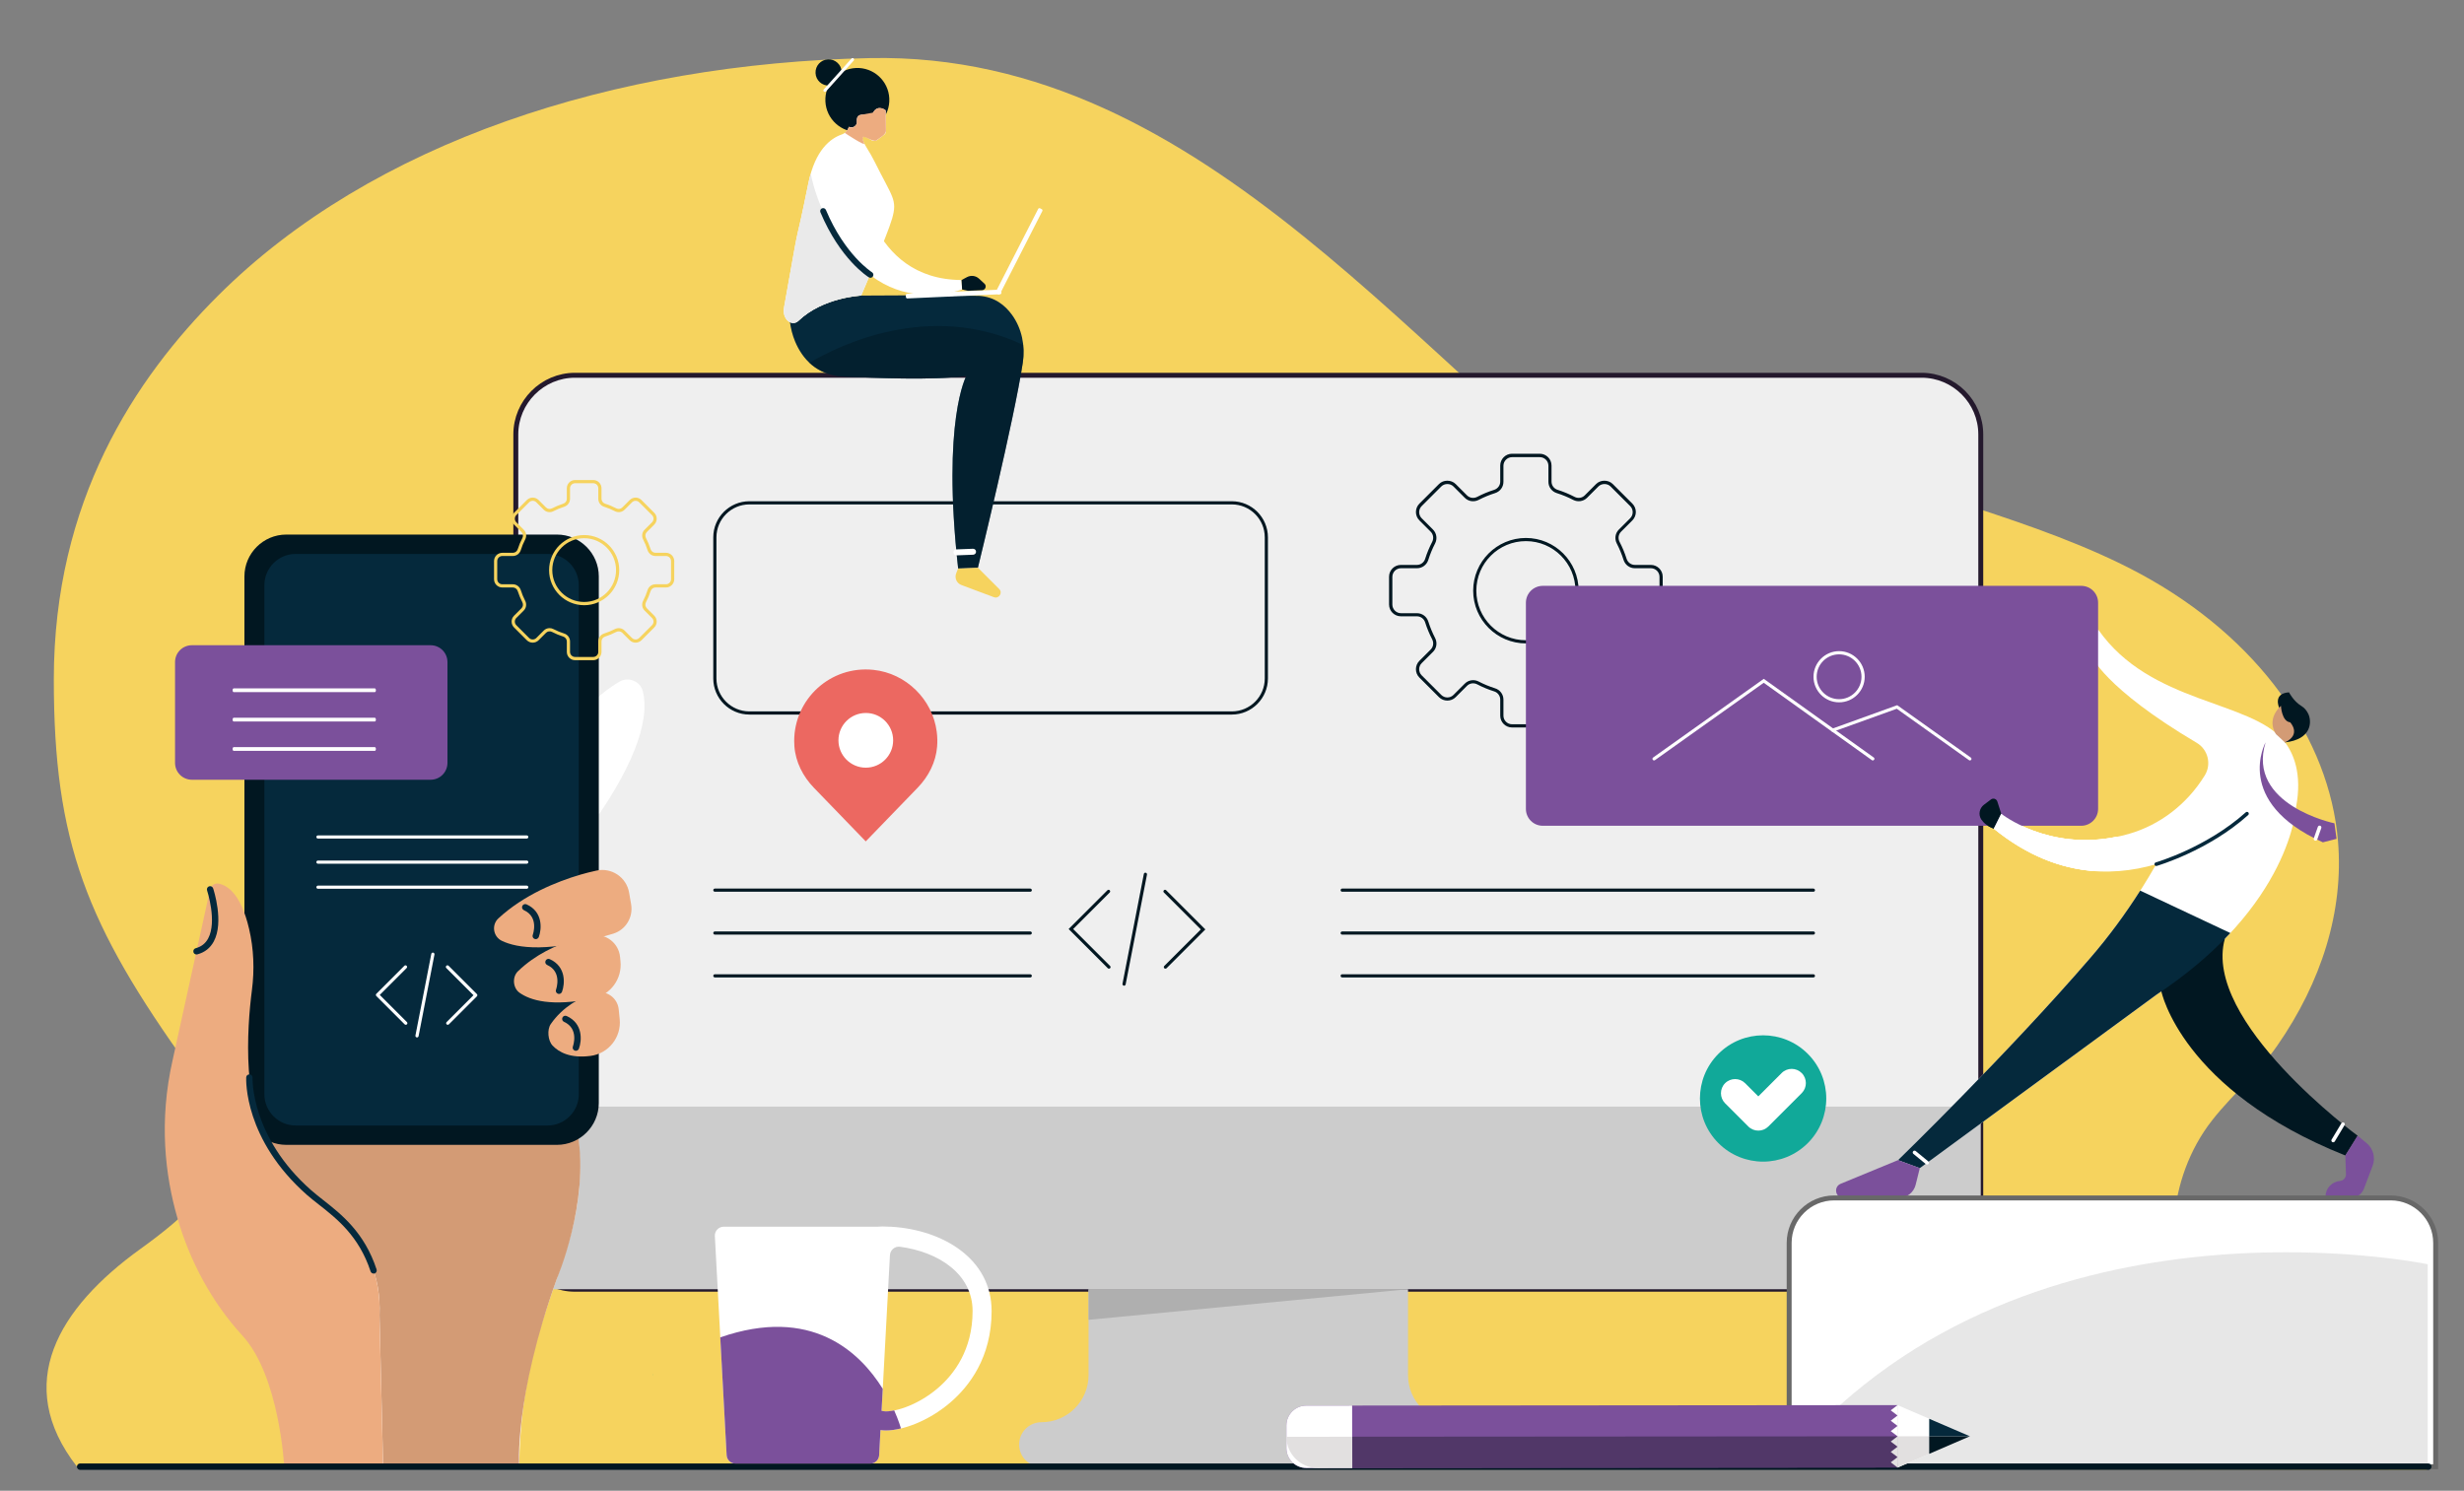
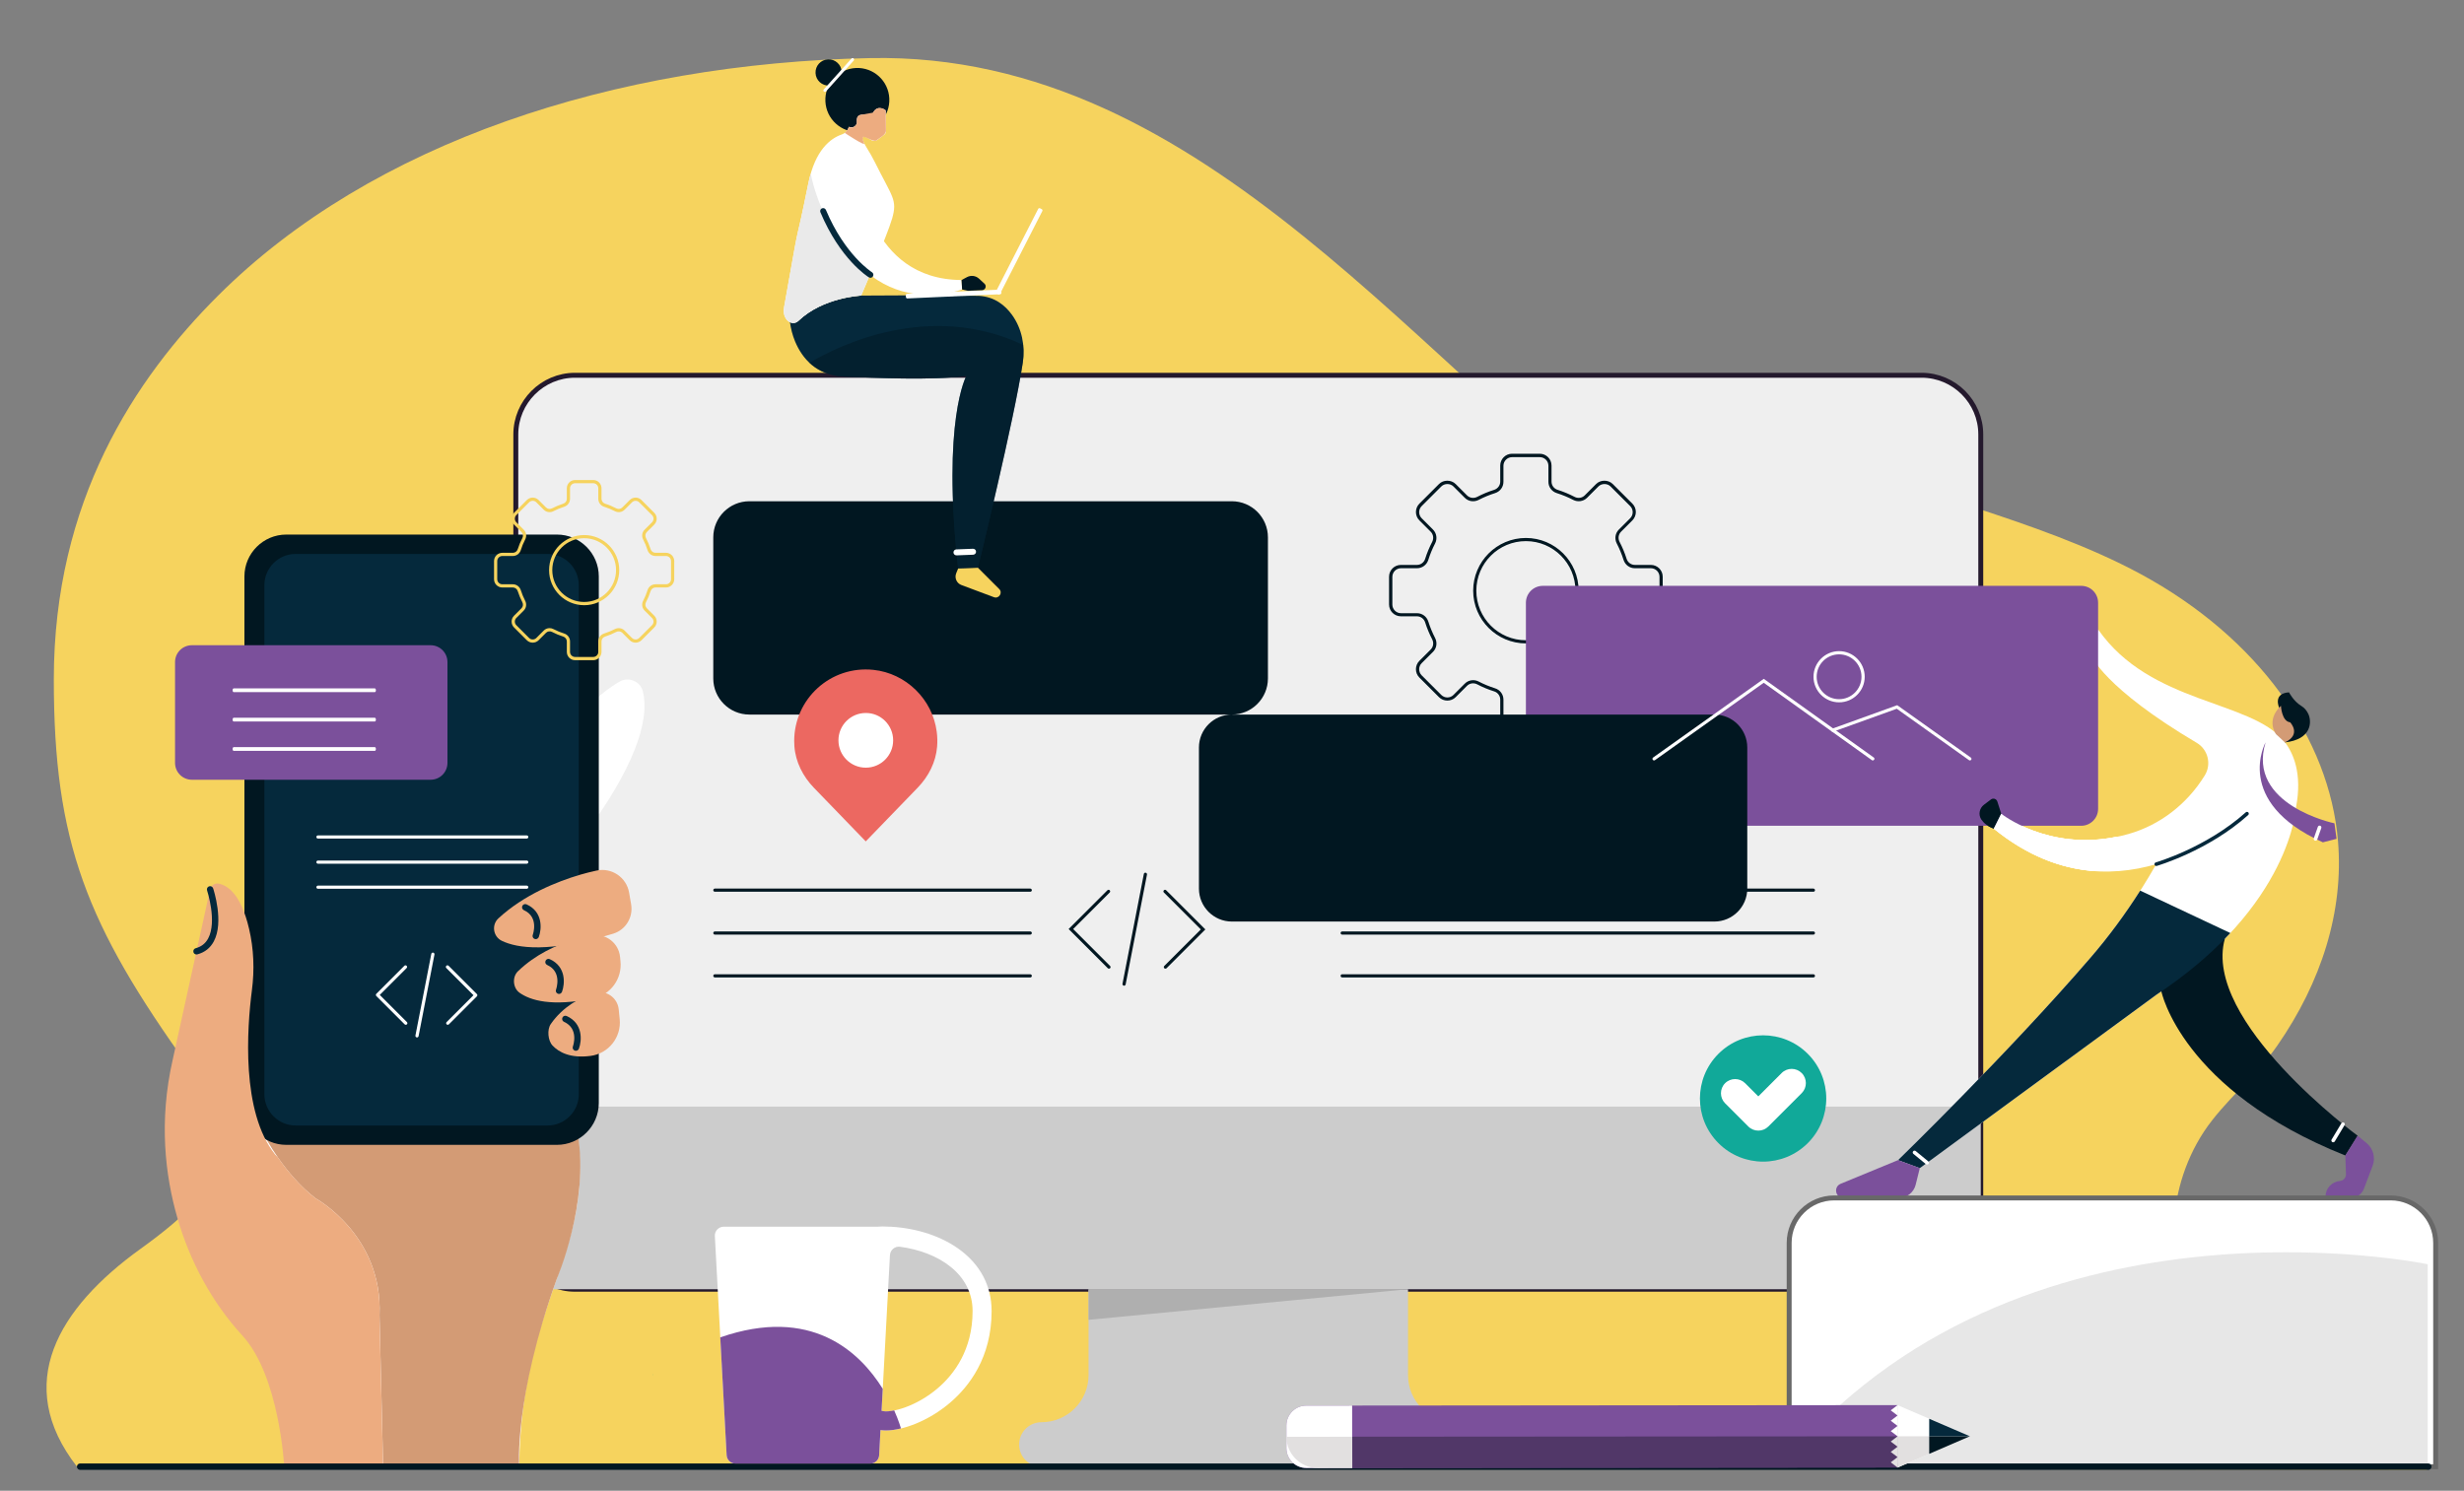
<svg xmlns="http://www.w3.org/2000/svg" version="1.1" id="Layer_1" x="0px" y="0px" viewBox="0 0 500 302.55" style="enable-background:new 0 0 500 302.55;" xml:space="preserve">
  <rect x="0" y="0" width="500" height="302.55" fill="#808080" stroke="none" />
  <style type="text/css"> .st0{fill:#F6D35E;} .st1{fill:#EFEFEF;stroke:#24192D;stroke-miterlimit:10;} .st2{fill:#011721;} .st3{fill:#CCCCCC;} .st4{fill:#FFFFFF;} .st5{fill:#D39B75;} .st6{fill:#05293C;} .st7{fill:#EDAC80;} .st8{fill:#11A999;} .st9{fill:#7B509B;} .st10{fill:#FFFFFF;stroke:#686868;stroke-miterlimit:10;} .st11{fill:#EC6861;} .st12{opacity:0.49;} .st13{fill:#EAEAEA;} .st14{fill:#AFAFAF;} .st15{fill:#CECECE;} .st16{fill:#513768;} .st17{fill:#E2E0E0;} </style>
  <g id="XMLID_35_">
    <path id="XMLID_187_" class="st0" d="M399.77,102.7c-4.54-1.49-9.1-2.95-13.6-4.45c-17.79-5.94-35.41,21.23-49.41,11.57 c-47.62-32.85-91.56-99.41-160.2-98.03C124.69,12.84,75.49,28.87,44.3,59.95c-16.96,16.9-33.38,41.77-33.38,77.95 c0,32.97,6.58,49.7,27.54,78.86c3.28,4.57,6.7,9.29,6.95,14.37c0.42,8.61-8.22,16.08-16.89,22.32 c-16.69,12.02-25.98,27.4-12.9,44.21l477.15,0.65c0,0-51.98-10.13-51.7-48.2c0.05-6.84,2.05-14.23,6.19-20.49 c3.97-6.01,10.63-11.33,14.85-17.41c8.94-12.88,13.52-27.25,12.32-41.53c-1.75-20.83-16.18-41.26-40.07-54.19 C423.8,110.79,411.84,106.65,399.77,102.7z" />
  </g>
  <g>
    <path class="st1" d="M389.94,261.65H116.67c-6.6,0-12-5.4-12-12V88.16c0-6.6,5.4-12,12-12h273.27c6.6,0,12,5.4,12,12v161.5 C401.94,256.25,396.54,261.65,389.94,261.65z" />
  </g>
  <g>
    <path class="st2" d="M312.45,147.64h-5.63c-1.32,0-2.39-1.07-2.39-2.4v-3.26c0-0.76-0.5-1.44-1.25-1.67 c-1.18-0.37-2.33-0.85-3.42-1.42c-0.69-0.36-1.53-0.24-2.07,0.3l-2.3,2.3c-0.93,0.93-2.45,0.93-3.39,0l-3.98-3.98 c-0.93-0.93-0.93-2.45,0-3.39l2.3-2.3c0.54-0.54,0.66-1.37,0.3-2.07c-0.57-1.09-1.05-2.25-1.42-3.42 c-0.23-0.75-0.91-1.25-1.67-1.25h-3.26c-1.32,0-2.4-1.07-2.4-2.4v-5.63c0-1.32,1.07-2.4,2.4-2.4h3.26c0.77,0,1.44-0.5,1.67-1.25 c0.37-1.18,0.85-2.33,1.42-3.42c0.36-0.7,0.24-1.53-0.3-2.07l-2.3-2.3c-0.93-0.93-0.93-2.45,0-3.39l3.98-3.98 c0.9-0.91,2.48-0.91,3.39,0l2.3,2.3c0.54,0.54,1.37,0.66,2.07,0.3c1.09-0.57,2.24-1.05,3.42-1.42c0.75-0.24,1.25-0.91,1.25-1.67 v-3.26c0-1.32,1.07-2.4,2.39-2.4h5.63c1.32,0,2.39,1.07,2.39,2.4v3.26c0,0.77,0.5,1.44,1.25,1.67c1.18,0.37,2.33,0.85,3.42,1.42 c0.7,0.36,1.53,0.24,2.07-0.3l2.3-2.3c0.9-0.91,2.48-0.91,3.39,0l3.98,3.98c0.93,0.93,0.93,2.45,0,3.39l-2.3,2.3 c-0.54,0.54-0.66,1.37-0.3,2.07c0.57,1.09,1.05,2.25,1.42,3.42c0.24,0.75,0.91,1.25,1.67,1.25H335c1.32,0,2.4,1.07,2.4,2.4v5.63 c0,1.32-1.07,2.4-2.4,2.4h-3.26c-0.76,0-1.44,0.5-1.67,1.25c-0.37,1.18-0.85,2.33-1.42,3.42c-0.36,0.7-0.24,1.53,0.3,2.07l2.3,2.3 c0.93,0.93,0.93,2.45,0,3.39l-3.98,3.98c-0.93,0.93-2.45,0.93-3.39,0l-2.3-2.3c-0.54-0.54-1.37-0.66-2.07-0.3 c-1.1,0.57-2.25,1.05-3.42,1.42c-0.75,0.24-1.25,0.91-1.25,1.67v3.26C314.84,146.57,313.77,147.64,312.45,147.64z M298.92,138.04 c0.38,0,0.77,0.09,1.14,0.28c1.06,0.55,2.18,1.01,3.32,1.37c1.02,0.32,1.7,1.24,1.7,2.29v3.26c0,0.96,0.78,1.75,1.75,1.75h5.63 c0.96,0,1.75-0.79,1.75-1.75v-3.26c0-1.05,0.68-1.97,1.7-2.29c1.14-0.36,2.26-0.82,3.32-1.37c0.95-0.49,2.08-0.33,2.82,0.42 l2.3,2.3c0.68,0.68,1.79,0.68,2.47,0l3.98-3.98c0.68-0.68,0.68-1.79,0-2.47l-2.3-2.3c-0.74-0.74-0.91-1.87-0.42-2.82 c0.55-1.06,1.01-2.18,1.37-3.32c0.32-1.02,1.24-1.7,2.29-1.7H335c0.96,0,1.75-0.79,1.75-1.75v-5.63c0-0.96-0.79-1.75-1.75-1.75 h-3.26c-1.05,0-1.97-0.68-2.29-1.7c-0.36-1.14-0.82-2.26-1.37-3.32c-0.49-0.95-0.32-2.08,0.42-2.82l2.3-2.3 c0.68-0.68,0.68-1.79,0-2.47l-3.98-3.98c-0.66-0.66-1.81-0.66-2.47,0l-2.3,2.3c-0.74,0.74-1.88,0.91-2.82,0.42 c-1.06-0.55-2.18-1.01-3.32-1.37c-1.02-0.32-1.7-1.24-1.7-2.29v-3.26c0-0.96-0.78-1.75-1.75-1.75h-5.63 c-0.96,0-1.75,0.79-1.75,1.75v3.26c0,1.05-0.68,1.97-1.7,2.29c-1.14,0.36-2.26,0.82-3.32,1.37c-0.95,0.49-2.08,0.33-2.82-0.42 l-2.3-2.3c-0.66-0.66-1.81-0.66-2.47,0l-3.98,3.98c-0.68,0.68-0.68,1.79,0,2.47l2.3,2.3c0.74,0.74,0.91,1.88,0.42,2.82 c-0.55,1.06-1.01,2.18-1.37,3.32c-0.32,1.02-1.24,1.7-2.29,1.7h-3.26c-0.96,0-1.75,0.79-1.75,1.75v5.63c0,0.96,0.79,1.75,1.75,1.75 h3.26c1.05,0,1.97,0.68,2.29,1.7c0.36,1.14,0.82,2.26,1.37,3.32c0.49,0.95,0.33,2.08-0.42,2.82l-2.3,2.3 c-0.68,0.68-0.68,1.79,0,2.47l3.98,3.98c0.68,0.68,1.79,0.68,2.47,0l2.3-2.3C297.69,138.28,298.29,138.04,298.92,138.04z M309.64,130.58c-5.9,0-10.7-4.8-10.7-10.7s4.8-10.7,10.7-10.7c5.9,0,10.7,4.8,10.7,10.7S315.54,130.58,309.64,130.58z M309.64,109.82c-5.55,0-10.06,4.51-10.06,10.06c0,5.55,4.51,10.06,10.06,10.06c5.55,0,10.06-4.51,10.06-10.06 C319.69,114.33,315.18,109.82,309.64,109.82z" />
  </g>
  <g>
    <path class="st3" d="M112.01,261.65H394.6c4.04,0,7.34-3.3,7.34-7.34v-29.72H104.67v29.72 C104.67,258.35,107.97,261.65,112.01,261.65z" />
  </g>
  <g>
    <path class="st3" d="M285.72,279.08v-17.43h-64.83v17.43c0,5.28-4.28,9.56-9.56,9.56l0,0c-2.5,0-4.53,2.03-4.53,4.53l0,0 c0,2.5,2.03,4.53,4.53,4.53h83.94c2.5,0,4.53-2.03,4.53-4.53l0,0c0-2.5-2.03-4.53-4.53-4.53l0,0 C290,288.64,285.72,284.36,285.72,279.08z" />
  </g>
  <g>
    <g>
      <path class="st2" d="M367.98,180.98h-95.62c-0.18,0-0.32-0.15-0.32-0.32c0-0.18,0.14-0.32,0.32-0.32h95.62 c0.18,0,0.32,0.15,0.32,0.32C368.31,180.84,368.16,180.98,367.98,180.98z" />
    </g>
    <g>
      <path class="st2" d="M367.98,189.68h-95.62c-0.18,0-0.32-0.15-0.32-0.32s0.14-0.32,0.32-0.32h95.62c0.18,0,0.32,0.15,0.32,0.32 S368.16,189.68,367.98,189.68z" />
    </g>
    <g>
      <path class="st2" d="M367.98,198.37h-95.62c-0.18,0-0.32-0.15-0.32-0.32c0-0.18,0.14-0.32,0.32-0.32h95.62 c0.18,0,0.32,0.15,0.32,0.32C368.31,198.22,368.16,198.37,367.98,198.37z" />
    </g>
  </g>
  <g>
    <g>
      <path class="st2" d="M209.06,180.98h-64c-0.18,0-0.32-0.15-0.32-0.32c0-0.18,0.14-0.32,0.32-0.32h64c0.18,0,0.32,0.15,0.32,0.32 C209.39,180.84,209.24,180.98,209.06,180.98z" />
    </g>
    <g>
      <path class="st2" d="M209.06,189.68h-64c-0.18,0-0.32-0.15-0.32-0.32s0.14-0.32,0.32-0.32h64c0.18,0,0.32,0.15,0.32,0.32 S209.24,189.68,209.06,189.68z" />
    </g>
    <g>
      <path class="st2" d="M209.06,198.37h-64c-0.18,0-0.32-0.15-0.32-0.32c0-0.18,0.14-0.32,0.32-0.32h64c0.18,0,0.32,0.15,0.32,0.32 C209.39,198.22,209.24,198.37,209.06,198.37z" />
    </g>
  </g>
  <g>
    <path class="st4" d="M104.27,198.96c0,0,12.66,28.87,12.97,31.19c3.26,24.54-11.44,33.58-11.89,67.53H70.37l-26.49-78.99 L104.27,198.96z" />
  </g>
  <g>
    <path class="st5" d="M53.65,230.44c0,0,3.97,7.86,10.41,12.78c0,0,13.68,7.48,12.95,23.72l0.74,30.75h27.61 c0,0-1.13-13.76,7.64-38.17c0,0,6.62-15.38,4.25-29.36L53.65,230.44z" />
  </g>
  <g>
    <path class="st4" d="M110.18,157.11c0,0,4.84-12.43,15.56-18.79c1.74-1.03,4.13-0.09,4.67,1.87c1.02,3.76,0.51,11.26-8.8,25 l-12.57-5.47L110.18,157.11z" />
  </g>
  <g>
    <path class="st2" d="M113.02,232.35H58.09c-4.67,0-8.49-3.82-8.49-8.49V116.98c0-4.67,3.82-8.49,8.49-8.49h54.93 c4.67,0,8.49,3.82,8.49,8.49v106.88C121.51,228.53,117.69,232.35,113.02,232.35z" />
  </g>
  <g>
    <path class="st6" d="M111.11,228.42H59.99c-3.49,0-6.34-2.85-6.34-6.34V118.76c0-3.49,2.85-6.34,6.34-6.34h51.12 c3.49,0,6.34,2.85,6.34,6.34v103.32C117.45,225.57,114.6,228.42,111.11,228.42z" />
  </g>
  <g>
    <g>
      <path class="st7" d="M117.71,177.53c-4.76,1.41-11.39,4.07-16.57,8.85c-1.44,1.33-1.07,3.71,0.69,4.56 c3.13,1.51,9.59,2.5,22.58-1.44c2.55-0.77,4.11-3.33,3.66-5.96l-0.41-2.39c-0.54-3.11-3.56-5.14-6.64-4.46 C119.88,176.94,118.73,177.23,117.71,177.53z" />
    </g>
    <g>
      <path class="st7" d="M116.43,190.71c-3.5,1.07-7.79,2.99-11.33,6.41c-1.19,1.15-1.04,3.39,0.33,4.36c2.16,1.53,6.49,2.9,15,1.13 c3.48-0.72,5.84-3.97,5.48-7.51l-0.09-0.91c-0.29-2.87-2.97-4.86-5.81-4.33C118.81,190.08,117.56,190.36,116.43,190.71z" />
    </g>
    <g>
      <path class="st7" d="M111.76,207.84c-0.77,1.11-0.59,3.34,0.36,4.35c1.27,1.35,3.59,2.64,7.7,2.11c3.67-0.47,6.3-3.79,5.93-7.48 l-0.2-1.97c-0.25-2.48-2.74-4.1-5.11-3.3C117.66,202.5,114.19,204.32,111.76,207.84z" />
    </g>
    <g>
      <path class="st6" d="M108.71,190.6c-0.07,0-0.15-0.01-0.22-0.04c-0.33-0.12-0.51-0.49-0.38-0.83c0.05-0.15,1.28-3.62-1.8-5.01 c-0.32-0.15-0.47-0.53-0.32-0.86c0.15-0.32,0.53-0.47,0.86-0.32c3.35,1.51,3.09,5,2.48,6.64 C109.21,190.44,108.97,190.6,108.71,190.6z" />
    </g>
    <g>
      <path class="st6" d="M113.43,201.72c-0.07,0-0.15-0.01-0.22-0.04c-0.33-0.12-0.51-0.49-0.38-0.83c0.05-0.15,1.28-3.62-1.8-5.01 c-0.33-0.15-0.47-0.53-0.32-0.86c0.15-0.32,0.53-0.47,0.85-0.32c3.35,1.51,3.09,5,2.48,6.64 C113.93,201.55,113.69,201.72,113.43,201.72z" />
    </g>
    <g>
      <path class="st6" d="M116.85,213.26c-0.07,0-0.15-0.01-0.22-0.04c-0.33-0.12-0.51-0.49-0.38-0.83c0.05-0.15,1.28-3.62-1.8-5.01 c-0.33-0.15-0.47-0.53-0.32-0.86c0.15-0.33,0.53-0.46,0.86-0.32c3.35,1.51,3.09,5,2.48,6.64 C117.36,213.1,117.11,213.26,116.85,213.26z" />
    </g>
  </g>
  <g>
    <path class="st7" d="M64.06,243.22c-3.26-2.5-5.89-5.75-7.69-8.35c-0.35-0.36-0.55-0.58-0.55-0.58c-6.93-8.65-5.69-25.66-4.7-33.34 c0.54-4.15,0.38-8.38-0.58-12.46c-1.66-7.11-4.42-8.82-6.14-9.15c-0.81-0.16-1.59,0.36-1.77,1.16l-7.6,34.64 c-2.81,12.39-1.53,23.36,0.95,31.98c2.55,8.88,7,17.17,13.24,23.98c7.5,8.18,8.46,26.58,8.46,26.58h20.06l-0.74-30.75 C77.74,250.7,64.06,243.22,64.06,243.22z" />
  </g>
  <g>
    <path class="st8" d="M132.47,279.05c-0.02-0.09-0.03-0.14-0.03-0.14c-0.01,0.04-0.03,0.08-0.04,0.12 C132.43,279.03,132.45,279.04,132.47,279.05z" />
  </g>
  <g>
    <path class="st6" d="M39.87,193.71c-0.29,0-0.55-0.19-0.62-0.48c-0.09-0.34,0.11-0.7,0.46-0.79c1.15-0.31,1.98-0.96,2.53-1.98 c1.85-3.44-0.2-9.69-0.22-9.76c-0.11-0.34,0.07-0.7,0.41-0.82c0.34-0.11,0.7,0.07,0.82,0.41c0.09,0.28,2.25,6.85,0.13,10.78 c-0.72,1.34-1.84,2.22-3.34,2.62C39.99,193.71,39.93,193.71,39.87,193.71z" />
  </g>
  <g>
-     <path class="st6" d="M75.81,258.47c-0.27,0-0.52-0.17-0.61-0.44c-2.36-7.16-6.84-10.69-10.45-13.52c-0.87-0.68-1.69-1.33-2.44-1.98 c-12.81-11.28-12.37-23.37-12.35-23.88c0.02-0.36,0.31-0.61,0.68-0.61c0.36,0.02,0.63,0.32,0.61,0.68 c-0.01,0.12-0.41,11.99,11.91,22.85c0.72,0.63,1.52,1.26,2.38,1.94c3.74,2.94,8.4,6.59,10.88,14.13c0.11,0.34-0.07,0.7-0.41,0.82 C75.95,258.46,75.88,258.47,75.81,258.47z" />
-   </g>
+     </g>
  <g>
    <path class="st4" d="M146.86,248.96c-1.03,0-1.86,0.87-1.8,1.9l2.39,44.47c0.05,0.96,0.84,1.71,1.8,1.71h27.35 c0.96,0,1.75-0.75,1.8-1.71l0.27-5.11c0.03,0,0.06,0.01,0.09,0.02c0.32,0.05,0.68,0.07,1.06,0.07c3.29,0,8.57-1.85,13.04-5.69 c3.82-3.28,8.36-9.15,8.36-18.54c0-10.65-9.95-16.49-20.34-17.11l0-0.01h-0.4c-0.48-0.02-0.96-0.05-1.43-0.05 c-0.32,0-0.63,0.03-0.95,0.05H146.86z M178.89,286.32l1.7-31.59c0.06-1.05,1-1.84,2.04-1.7c7.78,1.04,14.73,5.48,14.73,13.06 c0,7.91-3.81,12.85-7.01,15.6c-4.47,3.84-9.36,4.97-10.99,4.72C179.2,286.38,179.05,286.35,178.89,286.32z" />
  </g>
  <g>
    <g>
      <g>
        <path class="st4" d="M424.21,194.36c5.07-5.88,9.51-12.24,13.34-18.98c-9.43,2.76-21.1,2.45-32.96-7.2l1.51-3.03 c0,0,10.53,8.46,25.85,4.1c6.41-1.83,11.85-6.09,15.37-11.76c0.02-0.04,0.04-0.07,0.07-0.11c1.41-2.27,0.67-5.26-1.62-6.62 c-18.86-11.16-21.42-17.73-21.42-17.73l1.41-5.28c10.61,15.23,30.92,14.29,37.7,22.63c1.97,2.43,3.73,6.69,2.47,13.37 c0,0-0.93,20.02-28.4,38.17l-47.95,35.15l-4.42-1.63C385.15,235.44,407.23,214.05,424.21,194.36z" />
      </g>
    </g>
    <g>
      <g>
        <path class="st2" d="M438.59,201.2c0,0,4.05,20.04,37.33,33.31l2.5-4.01c0,0-31.61-23.23-26.95-39.98l-6.04-1.16l-7.91,8.15 L438.59,201.2z" />
      </g>
    </g>
    <g>
      <g>
        <path class="st2" d="M462.47,143.57c0,0-1.28-2.86,2.02-3.06c0,0,0.91,1.8,2.5,2.76c0.65,0.39,1.14,0.99,1.45,1.69 c0.66,1.5,0.72,5.1-4.78,5.71l-1.16-4.33L462.47,143.57z" />
      </g>
    </g>
    <g>
      <g>
        <path class="st5" d="M461.87,149.02c0,0-2.17-2.78,0.98-5.78c0,0,0.15,3.17,1.87,3.35c0,0,2.37,2.46-1.05,4.08L461.87,149.02z" />
      </g>
    </g>
    <g>
      <g>
        <path class="st6" d="M424.21,194.36c3.7-4.29,7.05-8.84,10.08-13.6h0.02l18.27,8.6l0,0c-3.82,4.11-8.74,8.39-15.06,12.57 l-47.95,35.15l-4.42-1.63C385.15,235.44,407.23,214.05,424.21,194.36z" />
      </g>
    </g>
    <g>
      <g>
        <path class="st9" d="M478.42,230.49l1.83,1.52c1.34,1.11,1.83,2.95,1.21,4.58l-1.75,4.63c-0.43,1.15-1.53,1.9-2.75,1.9h-4.79 c-0.15,0-0.27-0.12-0.27-0.27l0,0c0-1.66,1.27-3.04,2.92-3.17l0,0c0.71-0.06,1.25-0.67,1.23-1.38l-0.13-3.79L478.42,230.49z" />
      </g>
    </g>
    <g>
      <g>
        <path class="st9" d="M389.57,237.07l-0.84,3.38c-0.39,1.57-1.81,2.68-3.43,2.68h-11.22c-1.64,0-2.08-2.25-0.57-2.88l11.64-4.8 L389.57,237.07z" />
      </g>
    </g>
    <g>
      <g>
        <path class="st2" d="M406.1,165.15l-0.8-2.49c-0.18-0.54-0.84-0.75-1.29-0.41l-1.42,1.07c-0.94,0.71-1.19,2.04-0.53,3.01 c0.46,0.68,1.23,1.37,2.53,1.84L406.1,165.15z" />
      </g>
    </g>
    <g>
      <g>
        <path class="st6" d="M437.55,175.75c0.03,0,0.07,0,0.1-0.01c0.1-0.03,10.44-3.04,18.56-10.33c0.15-0.14,0.16-0.37,0.03-0.52 c-0.14-0.15-0.37-0.16-0.52-0.03c-8,7.18-18.17,10.14-18.27,10.17c-0.2,0.06-0.31,0.26-0.25,0.46 C437.24,175.64,437.39,175.75,437.55,175.75z" />
      </g>
    </g>
    <g>
      <g>
        <path class="st4" d="M429.62,169.8c-1.43,2.48-3.08,4.81-4.94,6.96c-6.37-0.53-13.2-2.98-20.1-8.59l1.51-3.03 C406.1,165.15,415.58,172.75,429.62,169.8z" />
      </g>
    </g>
    <g>
      <g>
        <path class="st4" d="M391.05,236.35c0.11,0,0.21-0.05,0.29-0.13c0.13-0.16,0.11-0.39-0.05-0.52l-2.55-2.09 c-0.16-0.13-0.39-0.11-0.52,0.05c-0.13,0.16-0.11,0.39,0.05,0.52l2.55,2.09C390.89,236.32,390.97,236.35,391.05,236.35z" />
      </g>
    </g>
    <g>
      <g>
        <path class="st4" d="M473.46,231.83c0.13,0,0.25-0.06,0.32-0.18l1.98-3.3c0.1-0.18,0.05-0.4-0.13-0.51 c-0.17-0.1-0.4-0.05-0.51,0.13l-1.98,3.3c-0.11,0.18-0.05,0.4,0.13,0.51C473.33,231.82,473.4,231.83,473.46,231.83z" />
      </g>
    </g>
    <g>
      <g>
        <path class="st9" d="M459.74,150.66c0,0-6.68,12.06,11.62,20.29l2.78-0.71l-0.43-3.15C473.7,167.1,455.83,163.35,459.74,150.66z" />
      </g>
    </g>
    <g>
      <g>
        <path class="st4" d="M469.87,170.62c0.15,0,0.29-0.09,0.35-0.25l0.82-2.32c0.07-0.19-0.03-0.4-0.23-0.47 c-0.19-0.07-0.4,0.03-0.47,0.23l-0.82,2.32c-0.07,0.19,0.03,0.4,0.23,0.47C469.79,170.61,469.83,170.62,469.87,170.62z" />
      </g>
    </g>
  </g>
  <g>
    <path class="st10" d="M485.11,243.12H372.19c-5.04,0-9.13,4.09-9.13,9.13v45.43h131.19v-45.43 C494.25,247.21,490.16,243.12,485.11,243.12z" />
  </g>
  <g>
    <path class="st9" d="M422.32,167.59H313.06c-1.89,0-3.42-1.53-3.42-3.42v-41.85c0-1.89,1.53-3.42,3.42-3.42h109.27 c1.89,0,3.42,1.53,3.42,3.42v41.85C425.75,166.05,424.21,167.59,422.32,167.59z" />
  </g>
  <g>
    <path class="st9" d="M87.38,158.25H38.94c-1.89,0-3.42-1.53-3.42-3.42v-20.46c0-1.89,1.53-3.42,3.42-3.42h48.44 c1.89,0,3.42,1.53,3.42,3.42v20.46C90.8,156.72,89.27,158.25,87.38,158.25z" />
  </g>
  <g>
    <g>
      <g>
        <path class="st2" d="M406.1,165.15l-0.8-2.49c-0.18-0.54-0.84-0.75-1.29-0.41l-1.42,1.07c-0.94,0.71-1.19,2.04-0.53,3.01 c0.46,0.68,1.23,1.37,2.53,1.84L406.1,165.15z" />
      </g>
    </g>
    <g>
      <g>
        <path class="st4" d="M429.62,169.8c-1.43,2.48-3.08,4.81-4.94,6.96c-6.37-0.53-13.2-2.98-20.1-8.59l1.51-3.03 C406.1,165.15,415.58,172.75,429.62,169.8z" />
      </g>
    </g>
  </g>
  <g>
    <g>
      <path class="st2" d="M236.49,196.59c-0.08,0-0.17-0.03-0.23-0.09c-0.13-0.13-0.13-0.33,0-0.46l7.41-7.41l-7.49-7.49 c-0.13-0.13-0.13-0.33,0-0.46c0.13-0.13,0.33-0.13,0.46,0l7.95,7.95l-7.87,7.87C236.66,196.56,236.57,196.59,236.49,196.59z" />
    </g>
    <g>
      <path class="st2" d="M225.03,196.59c-0.08,0-0.17-0.03-0.23-0.09l-7.95-7.95l7.87-7.87c0.13-0.13,0.33-0.13,0.46,0 c0.13,0.13,0.13,0.33,0,0.46l-7.41,7.41l7.49,7.49c0.13,0.13,0.13,0.33,0,0.46C225.2,196.56,225.11,196.59,225.03,196.59z" />
    </g>
    <g>
      <path class="st2" d="M228.1,200.05c-0.02,0-0.04,0-0.06-0.01c-0.17-0.03-0.29-0.2-0.26-0.38l4.33-22.28 c0.03-0.18,0.2-0.3,0.38-0.26c0.17,0.03,0.29,0.2,0.26,0.38l-4.33,22.28C228.38,199.95,228.25,200.05,228.1,200.05z" />
    </g>
  </g>
  <g>
    <g>
      <path class="st4" d="M90.86,207.98c-0.08,0-0.17-0.03-0.23-0.09c-0.13-0.13-0.13-0.33,0-0.46l5.45-5.45l-5.51-5.51 c-0.13-0.13-0.13-0.33,0-0.46c0.13-0.13,0.33-0.13,0.46,0l5.74,5.74c0.13,0.13,0.13,0.33,0,0.46l-5.68,5.68 C91.03,207.95,90.94,207.98,90.86,207.98z" />
    </g>
    <g>
      <path class="st4" d="M82.34,207.98c-0.08,0-0.17-0.03-0.23-0.09l-5.74-5.74c-0.13-0.13-0.13-0.33,0-0.46l5.68-5.68 c0.13-0.13,0.33-0.13,0.46,0c0.13,0.13,0.13,0.33,0,0.46l-5.45,5.45l5.51,5.51c0.13,0.13,0.13,0.33,0,0.46 C82.51,207.95,82.42,207.98,82.34,207.98z" />
    </g>
    <g>
      <path class="st4" d="M84.62,210.55c-0.02,0-0.04,0-0.06-0.01c-0.17-0.03-0.29-0.2-0.26-0.38l3.22-16.56 c0.03-0.18,0.2-0.3,0.38-0.26c0.17,0.03,0.29,0.2,0.26,0.38l-3.22,16.56C84.9,210.44,84.77,210.55,84.62,210.55z" />
    </g>
  </g>
  <g>
-     <path class="st2" d="M249.97,145.02h-97.91c-4.04,0-7.32-3.29-7.32-7.32v-28.65c0-4.04,3.29-7.32,7.32-7.32h97.91 c4.04,0,7.32,3.29,7.32,7.32v28.65C257.29,141.73,254,145.02,249.97,145.02z M152.06,102.37c-3.68,0-6.68,3-6.68,6.68v28.65 c0,3.68,3,6.68,6.68,6.68h97.91c3.68,0,6.68-3,6.68-6.68v-28.65c0-3.68-3-6.68-6.68-6.68H152.06z" />
+     <path class="st2" d="M249.97,145.02h-97.91c-4.04,0-7.32-3.29-7.32-7.32v-28.65c0-4.04,3.29-7.32,7.32-7.32h97.91 c4.04,0,7.32,3.29,7.32,7.32v28.65C257.29,141.73,254,145.02,249.97,145.02z c-3.68,0-6.68,3-6.68,6.68v28.65 c0,3.68,3,6.68,6.68,6.68h97.91c3.68,0,6.68-3,6.68-6.68v-28.65c0-3.68-3-6.68-6.68-6.68H152.06z" />
  </g>
  <g>
    <path class="st11" d="M190.16,151.53c0.08-0.99,0.06-2-0.08-3.04c-0.85-6.58-6.24-11.85-12.84-12.54 c-8.72-0.91-16.08,5.9-16.08,14.44c0,0.36,0.01,0.71,0.04,1.06c0.23,3.17,1.73,6.12,3.94,8.41l10.54,10.9l10.54-10.9 C188.42,157.59,189.91,154.67,190.16,151.53z" />
  </g>
  <g>
    <path class="st4" d="M181.24,150.25c0,3.07-2.49,5.55-5.55,5.55c-3.07,0-5.55-2.49-5.55-5.55c0-3.07,2.49-5.55,5.55-5.55 C178.75,144.69,181.24,147.18,181.24,150.25z" />
  </g>
  <g>
    <g>
      <path class="st6" d="M174.74,59.99c0,0-7.75,0.31-12.73,5.05c-0.52,0.49-1.16,0.54-1.72,0.27c0.18,1.37,0.52,2.71,1.05,3.99 c1.44,3.42,4.3,6.91,9.98,7.13c6.19,0.24,17.69,0.85,24.78-0.15c0,0-5.02,8.98-1.67,39.09l4.01-0.16c0,0,7.38-30.06,9.11-41.62 c0.51-3.39-0.18-6.91-2.19-9.69c-1.42-1.96-3.56-3.69-6.75-3.86C198.61,60.04,187.18,59.87,174.74,59.99" />
    </g>
    <g>
      <g>
        <path class="st0" d="M194.43,115.37l-0.39,0.96c-0.39,0.95,0.08,2.04,1.05,2.4l6.6,2.47c1.02,0.38,1.84-0.9,1.07-1.66l-4.32-4.32 L194.43,115.37z" />
      </g>
    </g>
    <g class="st12">
      <g>
        <path class="st2" d="M164.26,73.64c1.65,1.55,3.93,2.67,7.06,2.79c6.19,0.24,17.69,0.85,24.78-0.15c0,0-5.02,8.98-1.67,39.09 l4.01-0.16c0,0,7.38-30.06,9.11-41.62c0.18-1.19,0.2-2.4,0.08-3.58C188.5,60.99,170.01,70.22,164.26,73.64z" />
      </g>
    </g>
    <g>
      <g>
        <path class="st4" d="M197.48,112.58l-3.37,0.13c-0.34,0.01-0.62-0.25-0.63-0.58c-0.01-0.34,0.25-0.62,0.58-0.63l3.37-0.13 c0.34-0.01,0.62,0.25,0.63,0.58C198.08,112.28,197.82,112.56,197.48,112.58z" />
      </g>
    </g>
    <g>
      <g>
        <path class="st2" d="M180.46,19.99c0.16,3.58-2.61,6.61-6.19,6.78c-3.58,0.16-6.61-2.61-6.78-6.19s2.61-6.61,6.19-6.78 C177.27,13.64,180.3,16.41,180.46,19.99z" />
      </g>
    </g>
    <g>
      <g>
        <path class="st2" d="M170.81,14.59c0.07,1.47-1.07,2.72-2.54,2.78s-2.72-1.07-2.78-2.54c-0.07-1.47,1.07-2.72,2.54-2.78 C169.49,11.98,170.74,13.12,170.81,14.59z" />
      </g>
    </g>
    <g>
      <g>
        <path class="st4" d="M162.03,65.11c4.96-4.77,12.71-5.12,12.71-5.12s5.28-12.1,6.29-15.63c1.11-3.87,0.04-4.31-3.51-11.47 c-1.17-2.36-1.83-2.94-2.42-4.42c-0.07-0.17-0.2-0.44,0.07-0.73c0.2-0.21,1.81,0.78,1.81,0.78c0.34,0.15,0.74,0.1,1.04-0.12 l1.39-1.04c0.24-0.18,0.37-0.46,0.37-0.75l-0.05-4.2c0,0-1.57-1.3-2.52,0.39c0,0-0.62,1.2-1.64,0.55c0,0-1.89-0.55-1.68,1.31 c0.07,0.68-0.55,1.25-1.23,1.17c-0.13-0.02-0.26-0.04-0.42-0.09l0,0.02c-0.19,0.73-0.74,1.3-1.45,1.54 c-2.26,0.78-5.38,3.13-6.74,9.85c-2.89,14.29-1.48,5.56-4.14,20.74c-0.04,0.2-0.32,1.9-0.8,4.47 C158.62,64.88,160.74,66.35,162.03,65.11z" />
      </g>
    </g>
    <g>
      <g>
        <path class="st4" d="M174.45,35.5c0,0,1.61,21.23,20.66,21.33l0.12,1.91c0,0-22.83,8.8-29.25-23.6L174.45,35.5z" />
      </g>
    </g>
    <g>
      <g>
        <path class="st4" d="M202.94,59.72l-18.81,0.85c-0.16,0.01-0.29-0.12-0.3-0.27l-0.02-0.37c-0.01-0.16,0.12-0.29,0.27-0.3 l18.81-0.85c0.16-0.01,0.29,0.12,0.3,0.27l0.02,0.37C203.22,59.58,203.1,59.72,202.94,59.72z" />
      </g>
    </g>
    <g>
      <g>
        <path class="st4" d="M202.1,59.17l8.57-16.77c0.07-0.14,0.24-0.2,0.39-0.12l0.33,0.17c0.14,0.07,0.2,0.24,0.12,0.39l-8.57,16.77 c-0.07,0.14-0.24,0.2-0.39,0.12l-0.33-0.17C202.08,59.49,202.03,59.31,202.1,59.17z" />
      </g>
    </g>
    <g>
      <g>
        <path class="st2" d="M195.12,56.83l1.11-0.59c0.79-0.42,1.77-0.3,2.43,0.31l1.11,1.02c0.5,0.46,0.2,1.29-0.48,1.32l-2.88,0.13 l-1.18-0.27L195.12,56.83z" />
      </g>
    </g>
    <g>
      <g>
        <path class="st13" d="M176.55,55.76L176.55,55.76c0,0-9.39-7.5-12.04-20.55c-0.17,0.6-0.34,1.23-0.47,1.92 c-2.89,14.29-1.48,5.56-4.14,20.74c-0.04,0.2-0.32,1.9-0.8,4.47c-0.48,2.53,1.65,4.01,2.94,2.77c4.96-4.77,12.71-5.12,12.71-5.12 S175.53,58.18,176.55,55.76z" />
      </g>
    </g>
    <g>
      <g>
        <path class="st6" d="M176.65,56.37c-0.12,0.01-0.24-0.02-0.35-0.09c-0.23-0.14-5.81-3.66-9.82-13.2 c-0.13-0.31,0.02-0.67,0.32-0.8c0.31-0.13,0.67,0.02,0.8,0.33c3.86,9.18,9.29,12.6,9.34,12.64c0.29,0.18,0.37,0.55,0.2,0.84 C177.03,56.26,176.84,56.36,176.65,56.37z" />
      </g>
    </g>
    <g>
      <g>
        <path class="st4" d="M167.41,18.65c-0.08,0-0.16-0.02-0.22-0.08c-0.13-0.11-0.14-0.3-0.02-0.43l5.61-6.25 c0.11-0.13,0.31-0.14,0.43-0.02c0.13,0.11,0.14,0.3,0.02,0.43l-5.61,6.25C167.56,18.61,167.49,18.65,167.41,18.65z" />
      </g>
    </g>
    <path class="st7" d="M179.73,22.4l0.05,4.2c0,0,0,0.47-0.66,0.97s-1.35,0.97-1.35,0.97s-0.34,0.17-1.21-0.26 c-0.87-0.44-1.39-0.53-1.39-0.53s-0.27,0.46,0.18,1.3c0.45,0.84-3.95-2.09-3.95-2.09s0.39-0.33,0.51-0.51 c0.12-0.18,0.32-0.61,0.32-0.69s0.53,0.36,1.09-0.05c0.55-0.4,0.54-0.71,0.54-0.71s-0.03-0.48,0.01-0.76 c0.05-0.27,0.08-0.83,0.82-0.94c0.74-0.12,2.46-0.44,2.46-0.44s0.43-0.9,1.28-0.93C179.27,21.9,179.73,22.4,179.73,22.4z" />
  </g>
  <g>
    <path class="st0" d="M120.38,133.99h-3.68c-0.93,0-1.68-0.75-1.68-1.68v-2.13c0-0.45-0.3-0.85-0.74-0.99 c-0.78-0.25-1.54-0.56-2.26-0.94c-0.41-0.21-0.9-0.14-1.22,0.18l-1.51,1.51c-0.66,0.65-1.72,0.65-2.38,0l-2.6-2.6 c-0.66-0.66-0.66-1.72,0-2.38l1.51-1.51c0.32-0.32,0.39-0.81,0.18-1.22c-0.37-0.72-0.69-1.48-0.94-2.26 c-0.14-0.44-0.54-0.74-0.99-0.74h-2.14c-0.93,0-1.68-0.75-1.68-1.68v-3.68c0-0.93,0.75-1.68,1.68-1.68h2.14 c0.45,0,0.85-0.3,0.99-0.74c0.25-0.78,0.56-1.54,0.94-2.26c0.21-0.41,0.14-0.9-0.18-1.22l-1.51-1.51c-0.66-0.66-0.66-1.72,0-2.38 l2.6-2.6c0.65-0.65,1.72-0.66,2.38,0l1.51,1.51c0.32,0.32,0.81,0.39,1.22,0.18c0.72-0.38,1.48-0.69,2.26-0.94 c0.44-0.14,0.74-0.54,0.74-0.99V99.1c0-0.93,0.75-1.68,1.68-1.68h3.68c0.93,0,1.68,0.75,1.68,1.68v2.14c0,0.45,0.3,0.85,0.74,0.99 c0.78,0.24,1.54,0.56,2.26,0.94c0.41,0.21,0.9,0.14,1.22-0.18l1.51-1.51c0.65-0.65,1.72-0.66,2.38,0l2.6,2.6 c0.65,0.66,0.65,1.72,0,2.38l-1.51,1.51c-0.32,0.32-0.39,0.81-0.18,1.22c0.38,0.72,0.69,1.48,0.94,2.26 c0.14,0.44,0.54,0.74,0.99,0.74h2.13c0.93,0,1.68,0.75,1.68,1.68v3.68c0,0.93-0.75,1.68-1.68,1.68h-2.13 c-0.45,0-0.85,0.3-0.99,0.74c-0.24,0.78-0.56,1.54-0.94,2.26c-0.21,0.41-0.14,0.9,0.18,1.22l1.51,1.51c0.65,0.66,0.65,1.72,0,2.38 l-2.6,2.6c-0.66,0.65-1.72,0.65-2.38,0l-1.51-1.51c-0.32-0.32-0.81-0.39-1.22-0.18c-0.72,0.37-1.48,0.69-2.26,0.94 c-0.44,0.14-0.74,0.54-0.74,0.99v2.13C122.06,133.24,121.3,133.99,120.38,133.99z M111.52,127.48c0.27,0,0.54,0.06,0.8,0.2 c0.69,0.36,1.41,0.66,2.16,0.89c0.71,0.22,1.19,0.87,1.19,1.6v2.13c0,0.57,0.46,1.03,1.03,1.03h3.68c0.57,0,1.03-0.46,1.03-1.03 v-2.13c0-0.74,0.48-1.38,1.19-1.6c0.74-0.24,1.47-0.54,2.16-0.89c0.66-0.34,1.46-0.23,1.98,0.29l1.51,1.51c0.4,0.4,1.06,0.4,1.46,0 l2.6-2.6c0.4-0.4,0.4-1.06,0-1.46l-1.51-1.51c-0.52-0.52-0.64-1.32-0.29-1.98c0.36-0.69,0.66-1.41,0.89-2.16 c0.22-0.71,0.87-1.19,1.61-1.19h2.13c0.57,0,1.03-0.46,1.03-1.03v-3.68c0-0.57-0.46-1.03-1.03-1.03h-2.13 c-0.74,0-1.38-0.48-1.61-1.19c-0.23-0.74-0.53-1.47-0.89-2.16c-0.35-0.66-0.23-1.46,0.29-1.98l1.51-1.51c0.4-0.4,0.4-1.06,0-1.46 l-2.6-2.6c-0.4-0.4-1.06-0.4-1.46,0l-1.51,1.51c-0.52,0.52-1.32,0.64-1.98,0.29c-0.69-0.36-1.42-0.66-2.16-0.89 c-0.71-0.22-1.19-0.87-1.19-1.61V99.1c0-0.57-0.46-1.03-1.03-1.03h-3.68c-0.57,0-1.03,0.46-1.03,1.03v2.14 c0,0.74-0.48,1.38-1.19,1.61c-0.74,0.23-1.47,0.53-2.16,0.89c-0.66,0.35-1.46,0.23-1.98-0.29l-1.51-1.51c-0.4-0.4-1.06-0.4-1.46,0 l-2.6,2.6c-0.4,0.4-0.4,1.06,0,1.46l1.51,1.51c0.52,0.52,0.64,1.31,0.29,1.98c-0.36,0.69-0.66,1.41-0.89,2.16 c-0.22,0.71-0.87,1.19-1.61,1.19h-2.14c-0.57,0-1.03,0.46-1.03,1.03v3.68c0,0.57,0.46,1.03,1.03,1.03h2.14 c0.74,0,1.38,0.48,1.61,1.19c0.23,0.74,0.54,1.47,0.89,2.16c0.34,0.66,0.23,1.46-0.29,1.98l-1.51,1.51c-0.4,0.4-0.4,1.06,0,1.46 l2.6,2.6c0.4,0.4,1.06,0.4,1.46,0l1.51-1.51C110.65,127.65,111.08,127.48,111.52,127.48z M118.54,122.83 c-3.93,0-7.12-3.19-7.12-7.12c0-3.93,3.19-7.12,7.12-7.12c3.93,0,7.12,3.19,7.12,7.12C125.66,119.63,122.46,122.83,118.54,122.83z M118.54,109.23c-3.57,0-6.47,2.9-6.47,6.47c0,3.57,2.9,6.47,6.47,6.47s6.47-2.9,6.47-6.47 C125.01,112.14,122.1,109.23,118.54,109.23z" />
  </g>
  <g>
    <g>
      <path class="st4" d="M106.89,170.19H64.52c-0.18,0-0.32-0.15-0.32-0.32c0-0.18,0.14-0.32,0.32-0.32h42.37 c0.18,0,0.32,0.15,0.32,0.32C107.21,170.04,107.07,170.19,106.89,170.19z" />
    </g>
    <g>
      <path class="st4" d="M106.89,175.29H64.52c-0.18,0-0.32-0.15-0.32-0.32c0-0.18,0.14-0.32,0.32-0.32h42.37 c0.18,0,0.32,0.15,0.32,0.32C107.21,175.14,107.07,175.29,106.89,175.29z" />
    </g>
    <g>
      <path class="st4" d="M106.89,180.38H64.52c-0.18,0-0.32-0.15-0.32-0.32s0.14-0.32,0.32-0.32h42.37c0.18,0,0.32,0.15,0.32,0.32 S107.07,180.38,106.89,180.38z" />
    </g>
  </g>
  <g>
    <polygon class="st14" points="285.72,261.65 220.89,261.65 220.89,267.86 " />
  </g>
  <g class="st12">
    <path class="st15" d="M492.63,256.58c0,0-83.47-17.45-131.19,41.1h131.19V256.58z" />
  </g>
  <g>
    <path class="st2" d="M492.76,298.31H16.26c-0.36,0-0.65-0.29-0.65-0.65c0-0.36,0.29-0.65,0.65-0.65h476.5 c0.36,0,0.65,0.29,0.65,0.65C493.4,298.02,493.11,298.31,492.76,298.31z" />
  </g>
  <path class="st9" d="M261.04,289.3l0,4.6c0,2.23,1.81,4.03,4.03,4.03l119.98-0.1l-0.01-12.66l-119.98,0.1 C262.84,285.27,261.04,287.07,261.04,289.3z" />
  <g>
    <polygon class="st4" points="385.06,297.84 399.74,291.49 385.05,285.17 " />
  </g>
  <g>
    <path class="st16" d="M385.06,291.5l0.01,6.33l-117.68,0.09c-3.5,0-6.33-2.83-6.34-6.33l0,0L385.06,291.5z" />
  </g>
  <g>
    <path class="st4" d="M261.04,289.3l0,4.6c0,2.23,1.81,4.03,4.03,4.03l9.32-0.01l-0.01-12.66l-9.32,0.01 C262.84,285.27,261.04,287.07,261.04,289.3z" />
  </g>
  <g>
    <polygon class="st17" points="385.06,297.84 383.67,296.78 385.06,295.72 " />
  </g>
  <g>
    <polygon class="st17" points="385.06,295.72 383.67,294.67 385.06,293.61 " />
  </g>
  <g>
    <polygon class="st17" points="385.06,293.61 383.67,292.56 385.06,291.5 " />
  </g>
  <g>
    <polygon class="st4" points="385.06,291.5 383.67,290.45 385.05,289.39 " />
  </g>
  <g>
    <polygon class="st4" points="385.05,289.39 383.67,288.34 385.05,287.28 " />
  </g>
  <g>
    <polygon class="st4" points="385.05,287.28 383.67,286.23 385.05,285.17 " />
  </g>
  <g>
    <polygon class="st17" points="385.06,291.5 399.74,291.49 385.06,297.84 " />
  </g>
  <g>
    <polygon class="st2" points="391.48,291.5 399.74,291.49 391.48,295.06 " />
  </g>
  <g>
    <polygon class="st6" points="391.48,291.5 399.74,291.49 391.48,287.94 " />
  </g>
  <g>
    <path class="st17" d="M274.4,291.59l0.01,6.33l-7.02,0.01c-3.5,0-6.33-2.83-6.34-6.33l0,0L274.4,291.59z" />
  </g>
  <g>
    <path class="st9" d="M179.36,286.41c-0.16-0.02-0.31-0.06-0.47-0.09l0.24-4.46c-4.71-7.56-14.54-16.83-32.97-10.44l1.29,23.91 c0.05,0.96,0.84,1.71,1.8,1.71h27.35c0.96,0,1.75-0.75,1.8-1.71l0.27-5.11c0.03,0,0.06,0.01,0.09,0.02 c0.32,0.05,0.68,0.07,1.06,0.07c0.88,0,1.9-0.14,3.01-0.41c-0.01-0.02-0.42-1.5-1.38-3.66 C180.56,286.43,179.82,286.48,179.36,286.41z" />
  </g>
  <g>
    <g>
      <path class="st4" d="M380.03,154.33c-0.07,0-0.13-0.02-0.19-0.06l-21.94-15.7l-22.07,15.7c-0.15,0.1-0.35,0.07-0.45-0.08 c-0.1-0.15-0.07-0.35,0.08-0.45l22.45-15.97l22.32,15.97c0.15,0.1,0.18,0.31,0.07,0.45C380.23,154.28,380.13,154.33,380.03,154.33 z" />
    </g>
    <g>
      <path class="st4" d="M399.74,154.33c-0.07,0-0.13-0.02-0.19-0.06l-14.65-10.43l-12.9,4.65c-0.17,0.06-0.35-0.03-0.41-0.19 c-0.06-0.17,0.03-0.35,0.19-0.41l13.21-4.77l0.14,0.1l14.79,10.53c0.15,0.1,0.18,0.31,0.08,0.45 C399.94,154.28,399.84,154.33,399.74,154.33z" />
    </g>
    <g>
      <path class="st4" d="M373.19,142.54c-2.86,0-5.19-2.33-5.19-5.19c0-2.86,2.33-5.2,5.19-5.2c2.87,0,5.2,2.33,5.2,5.2 C378.39,140.21,376.06,142.54,373.19,142.54z M373.19,132.8c-2.51,0-4.55,2.04-4.55,4.55c0,2.51,2.04,4.55,4.55,4.55 s4.55-2.04,4.55-4.55C377.74,134.84,375.7,132.8,373.19,132.8z" />
    </g>
  </g>
  <g>
    <ellipse transform="matrix(0.707 -0.707 0.707 0.707 -52.818 318.317)" class="st8" cx="357.83" cy="222.92" rx="12.82" ry="12.82" />
  </g>
  <g>
    <path class="st4" d="M361.54,217.77l-4.74,4.74l-2.67-2.67c-1.12-1.12-2.95-1.12-4.07,0c-1.12,1.12-1.12,2.95,0,4.07l4.71,4.71l0,0 c1.12,1.12,2.95,1.12,4.07,0l6.77-6.77c1.12-1.12,1.12-2.95,0-4.07l0,0C364.49,216.65,362.66,216.65,361.54,217.77z" />
  </g>
  <g>
    <g>
      <path class="st4" d="M76.06,140.47H47.42c-0.12,0-0.22-0.17-0.22-0.38c0-0.21,0.1-0.38,0.22-0.38h28.64 c0.12,0,0.22,0.17,0.22,0.38C76.28,140.3,76.18,140.47,76.06,140.47z" />
    </g>
    <g>
      <path class="st4" d="M76.06,146.43H47.42c-0.12,0-0.22-0.17-0.22-0.38s0.1-0.38,0.22-0.38h28.64c0.12,0,0.22,0.17,0.22,0.38 S76.18,146.43,76.06,146.43z" />
    </g>
    <g>
      <path class="st4" d="M76.06,152.39H47.42c-0.12,0-0.22-0.17-0.22-0.38s0.1-0.38,0.22-0.38h28.64c0.12,0,0.22,0.17,0.22,0.38 S76.18,152.39,76.06,152.39z" />
    </g>
  </g>
  <g> </g>
  <g> </g>
  <g> </g>
  <g> </g>
  <g> </g>
  <g> </g>
</svg>